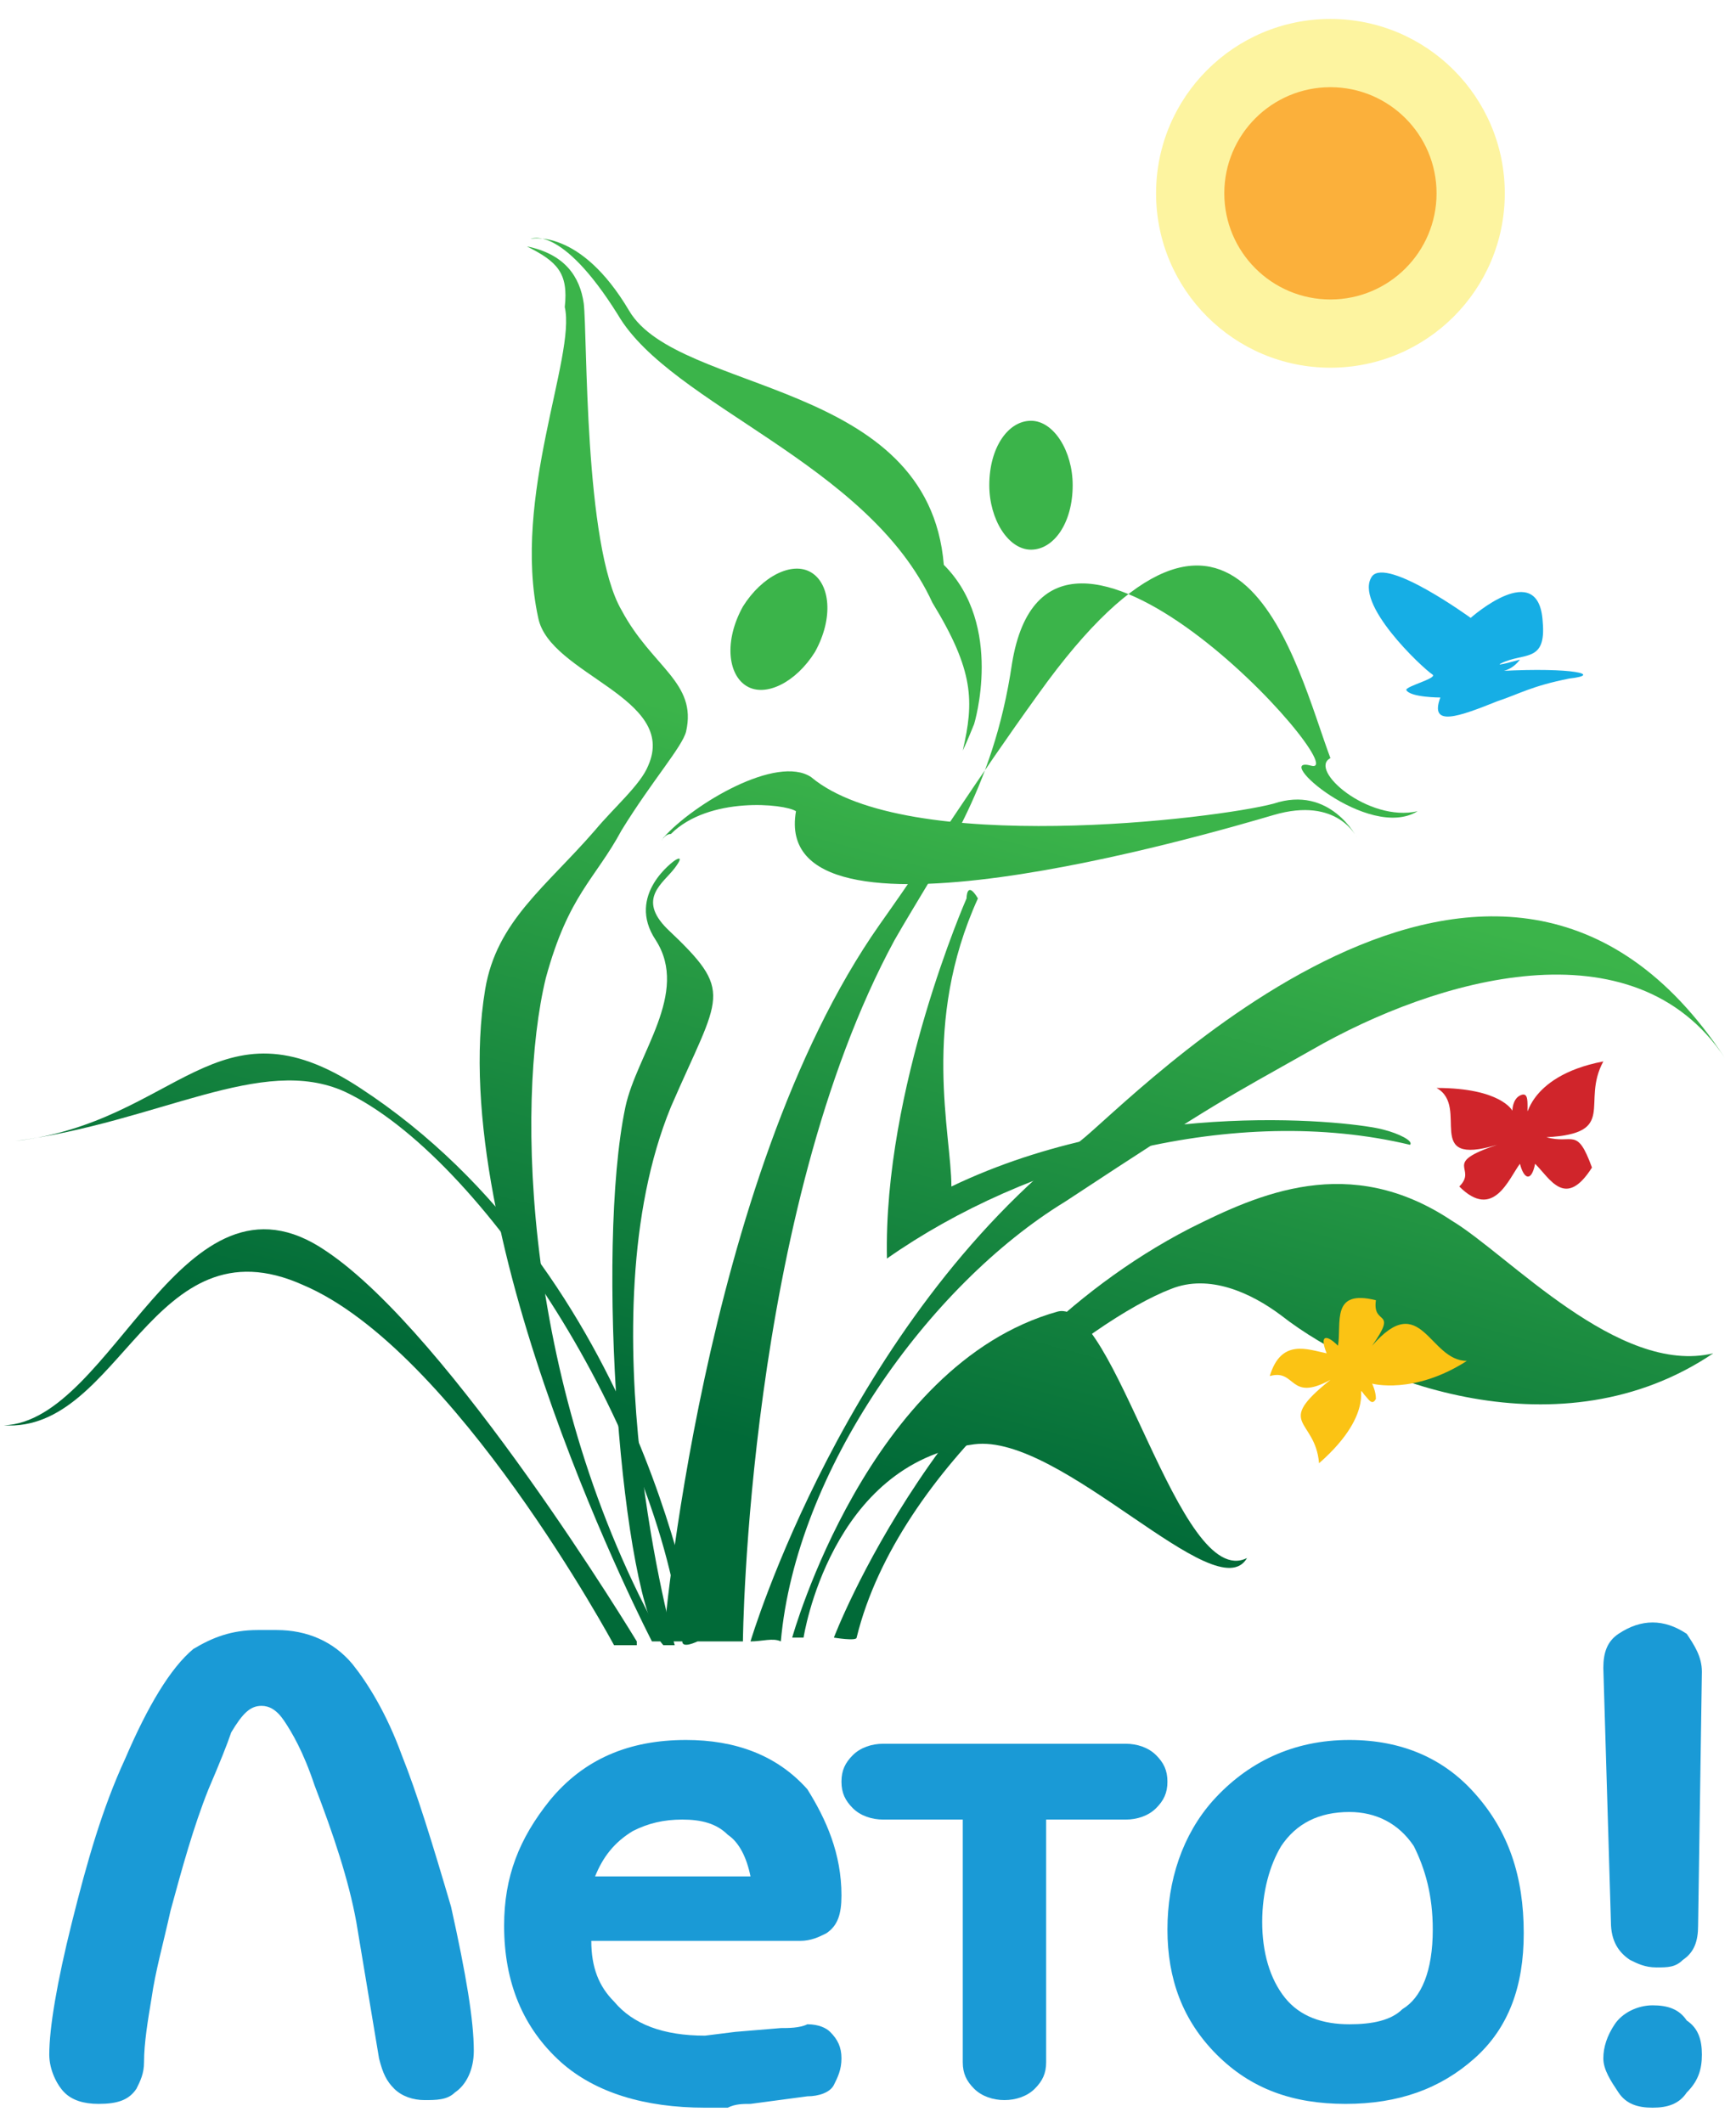
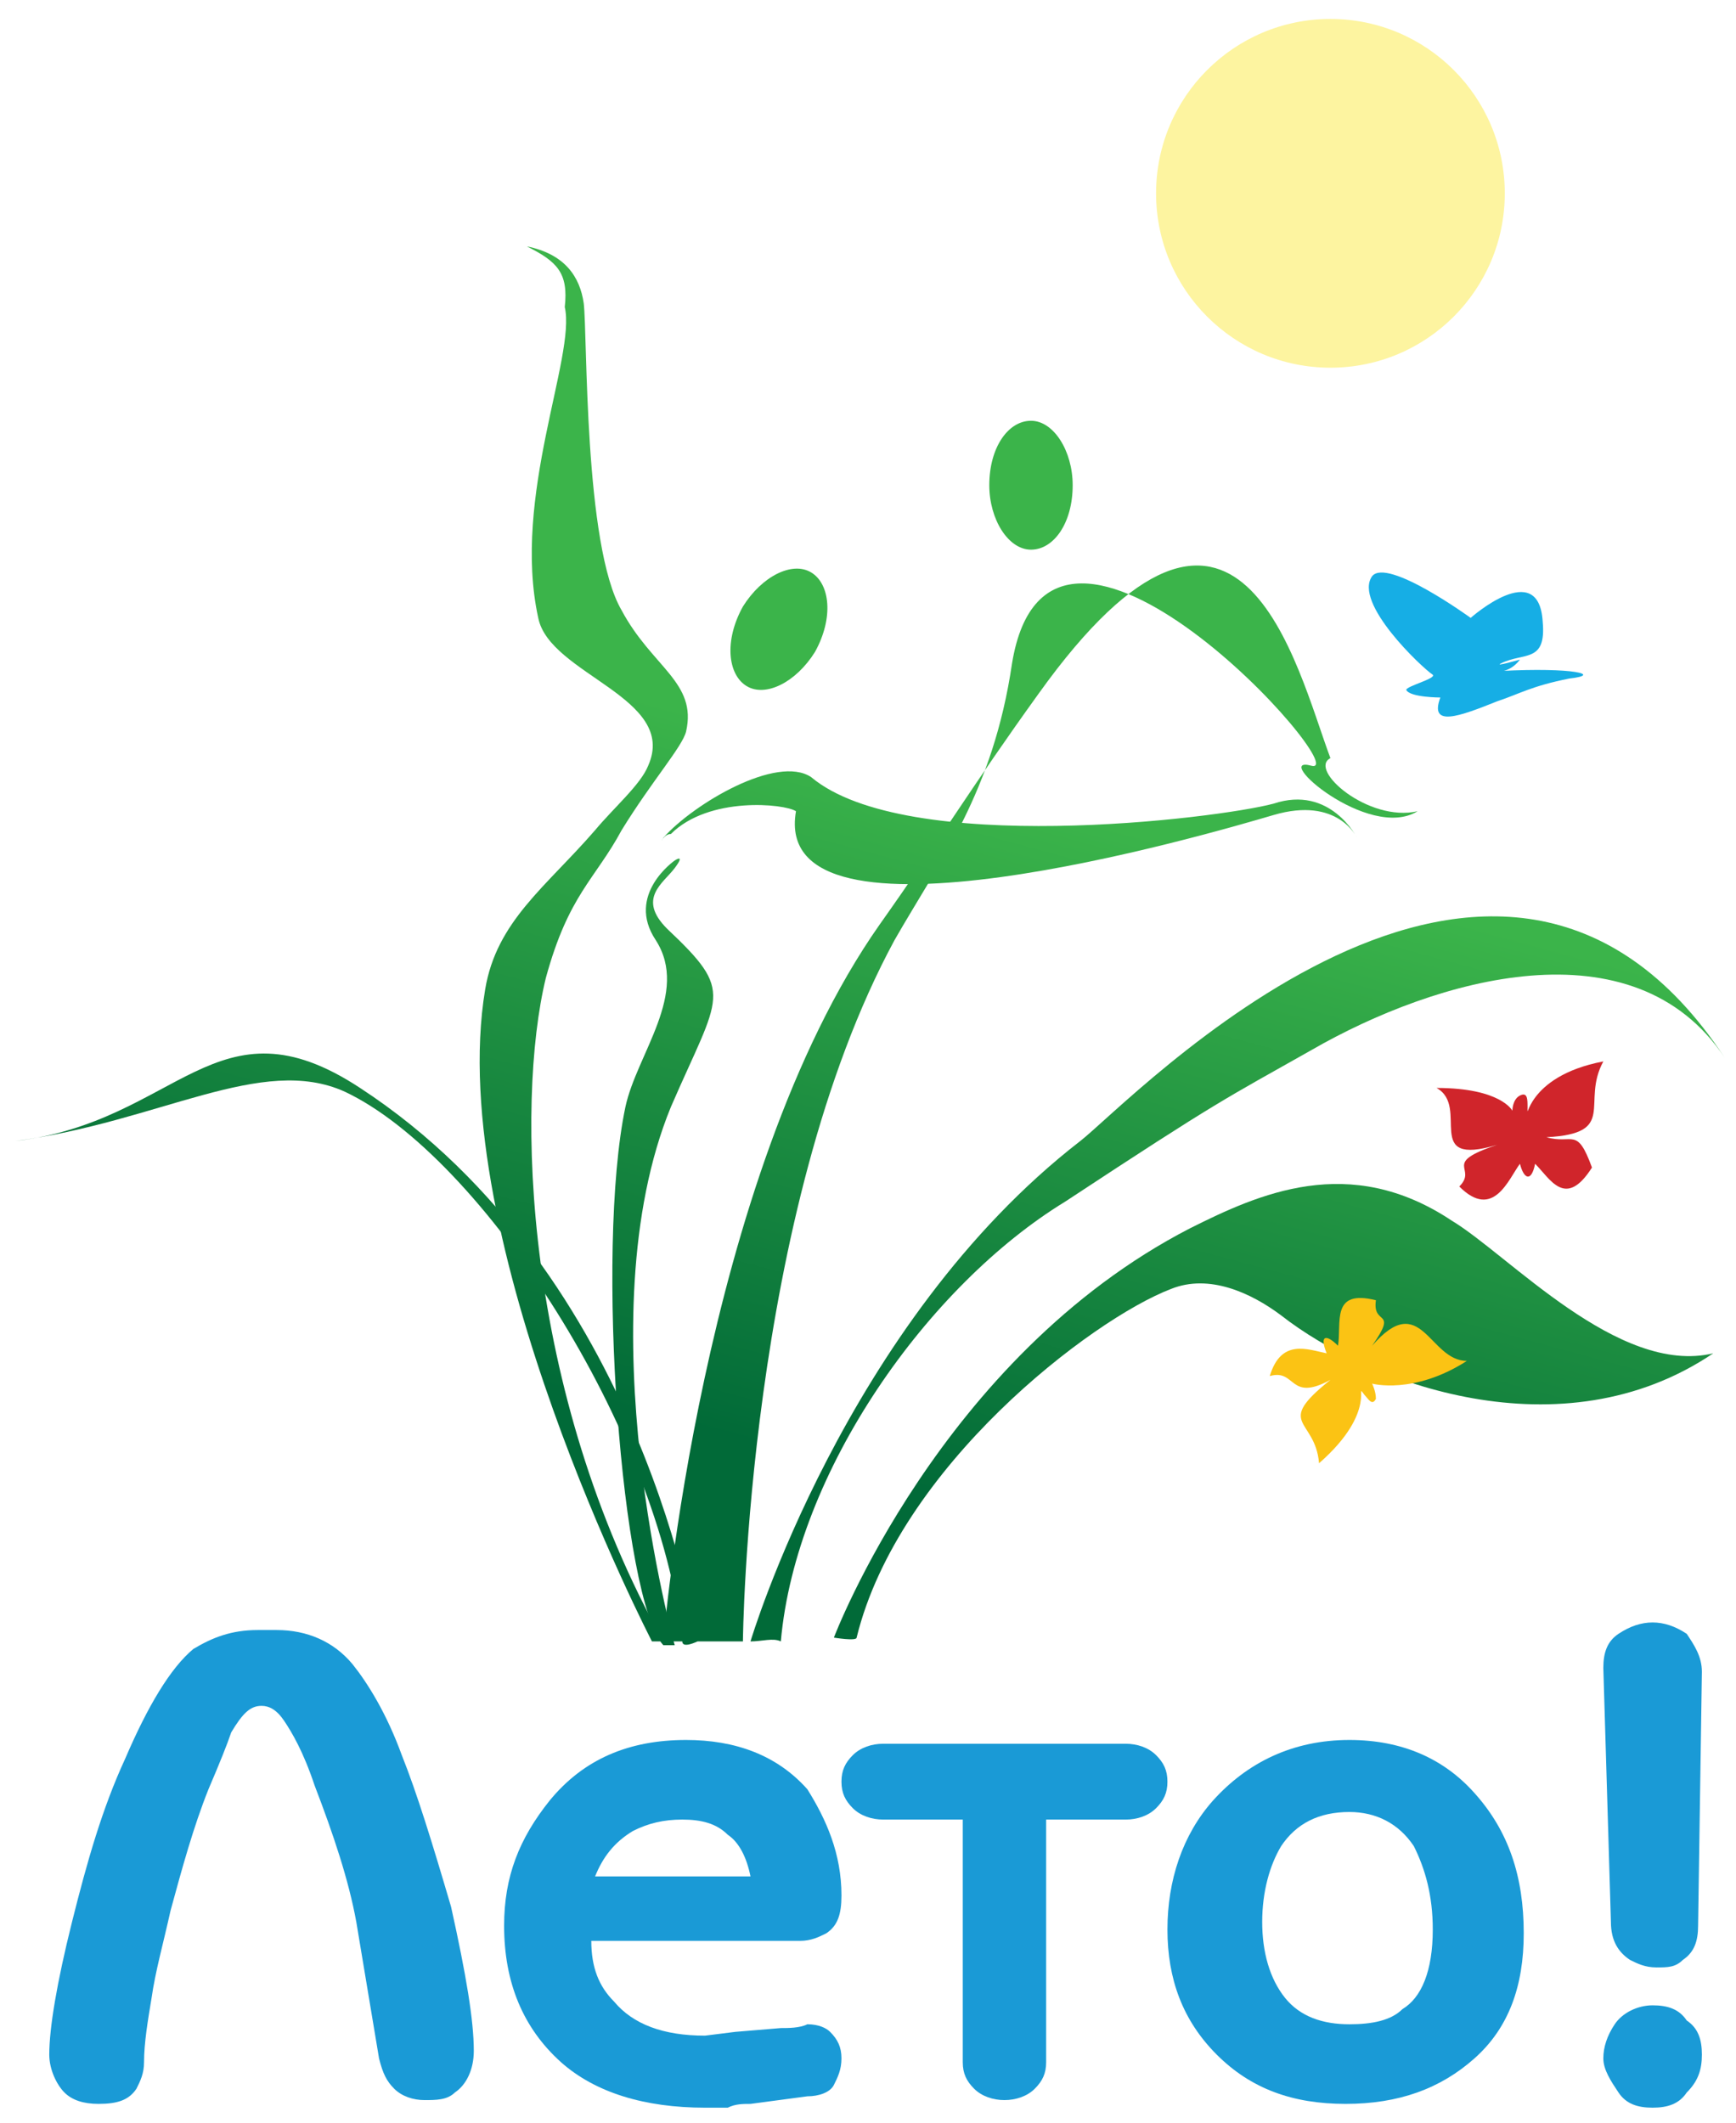
<svg xmlns="http://www.w3.org/2000/svg" version="1.1" id="Layer_1" x="0px" y="0px" viewBox="0 0 45.8 56" enable-background="new 0 0 45.8 56" xml:space="preserve">
  <g>
    <g>
      <circle opacity="0.48" fill="#FBE83A" cx="35.1" cy="5.1" r="4.6" />
-       <circle fill="#FBB03B" cx="35.1" cy="5.1" r="2.8" />
    </g>
    <path fill="#16AEE5" d="M38,18.4c0,0-0.8,0-0.9-0.2c0-0.1,0.8-0.3,0.7-0.4c-0.3-0.2-2.1-1.9-1.6-2.6c0.4-0.5,2.6,1.1,2.6,1.1   s1.8-1.6,1.9,0.1c0.1,1.1-0.5,0.8-1.1,1.1c-0.2,0.1,0.5-0.1,0.5-0.1c-0.3,0.4-0.7,0.3-0.5,0.3c1.9-0.1,2.7,0.1,1.8,0.2   c-1,0.2-1.3,0.4-1.9,0.6C38.5,18.9,37.7,19.2,38,18.4z" />
    <path fill="#D0252B" d="M38.5,31.3c0.5-0.5-0.5-0.6,1-1.1c-2,0.6-0.7-1-1.6-1.5c1.7,0,2,0.6,2,0.6s0-0.3,0.2-0.4   c0.2-0.1,0.2,0.1,0.2,0.3c0,0.5-0.1-0.8,2-1.2c-0.6,1.1,0.4,1.9-1.5,2c0.7,0.2,0.8-0.3,1.2,0.8c-0.7,1.1-1.1,0.3-1.5-0.1   c-0.1,0.5-0.3,0.4-0.4,0C39.8,31.1,39.4,32.2,38.5,31.3z" />
    <g>
      <linearGradient id="SVGID_1_" gradientUnits="userSpaceOnUse" x1="35.866" y1="23.573" x2="31.095" y2="41.126">
        <stop offset="0" style="stop-color:#3BB44A" />
        <stop offset="1" style="stop-color:#016A38" />
      </linearGradient>
      <path fill="url(#SVGID_1_)" d="M20.6,43.3c-0.2-0.1-0.5,0-0.8,0c0,0,2.5-8.4,8.7-13.2c1.3-1,11-11.3,17-2.2    c-2.4-3.6-7.6-2.1-10.9-0.2c-2.3,1.3-2.4,1.3-6.5,4C24.5,33.9,21,38.8,20.6,43.3z" />
      <linearGradient id="SVGID_2_" gradientUnits="userSpaceOnUse" x1="37.78" y1="24.094" x2="33.009" y2="41.647">
        <stop offset="0" style="stop-color:#3BB44A" />
        <stop offset="1" style="stop-color:#016A38" />
      </linearGradient>
      <path fill="url(#SVGID_2_)" d="M31.4,32.4c1.8-0.9,4.2-2,6.9-0.2c1.5,0.9,4.4,4.1,6.9,3.5c-4,2.7-9.1,0.8-11.4-1    c-0.8-0.6-1.9-1.1-2.9-0.7c-2.1,0.8-7.2,4.7-8.3,9.2c0,0.1-0.6,0-0.6,0S24.8,35.8,31.4,32.4z" />
      <linearGradient id="SVGID_3_" gradientUnits="userSpaceOnUse" x1="17.425" y1="18.56" x2="12.654" y2="36.113">
        <stop offset="0" style="stop-color:#3BB44A" />
        <stop offset="1" style="stop-color:#016A38" />
      </linearGradient>
      <path fill="url(#SVGID_3_)" d="M13.9,6.5c1,0.2,1.4,0.8,1.5,1.5c0.1,0.8,0,6.4,1,8.1c0.8,1.5,2,1.9,1.7,3.2    c-0.1,0.4-0.9,1.3-1.7,2.6c-0.7,1.3-1.4,1.7-2,3.9c-0.8,3.3-0.6,10.9,3.1,17.5c-0.1,0-0.3,0-0.3,0s-5.5-10.6-4.4-17.2    c0.3-1.8,1.6-2.7,2.9-4.2c0.5-0.6,1.2-1.2,1.4-1.7c0.8-1.8-2.6-2.4-2.9-3.9c-0.7-3.2,1-6.9,0.7-8.2C15,7.2,14.7,6.9,13.9,6.5z" />
      <linearGradient id="SVGID_4_" gradientUnits="userSpaceOnUse" x1="26.839" y1="21.119" x2="22.068" y2="38.672">
        <stop offset="0" style="stop-color:#3BB44A" />
        <stop offset="1" style="stop-color:#016A38" />
      </linearGradient>
      <path fill="url(#SVGID_4_)" d="M17.5,22.1c0.8-0.9,3-2.2,3.9-1.6c2.5,2.1,10.7,1.1,12.2,0.7c1.5-0.5,2.2,0.9,2.2,0.9    s-0.5-1.1-2.2-0.6c-1.7,0.5-13.3,3.9-12.6-0.1c-0.3-0.2-2.3-0.4-3.3,0.6C17.5,22,17.4,22.3,17.5,22.1z" />
      <linearGradient id="SVGID_5_" gradientUnits="userSpaceOnUse" x1="18.245" y1="18.783" x2="13.474" y2="36.338">
        <stop offset="0" style="stop-color:#3BB44A" />
        <stop offset="1" style="stop-color:#016A38" />
      </linearGradient>
-       <path fill="url(#SVGID_5_)" d="M25.7,19.1c0,0,0.8-2.6-0.8-4.2c-0.4-4.9-7-4.5-8.3-6.7s-2.6-1.9-2.6-1.9s0.8-0.4,2.3,2    c1.4,2.4,6.6,3.9,8.3,7.6c1.1,1.8,1.1,2.6,0.8,3.9C25.5,19.6,25.7,19.1,25.7,19.1z" />
      <linearGradient id="SVGID_6_" gradientUnits="userSpaceOnUse" x1="19.806" y1="19.207" x2="15.035" y2="36.76">
        <stop offset="0" style="stop-color:#3BB44A" />
        <stop offset="1" style="stop-color:#016A38" />
      </linearGradient>
      <path fill="url(#SVGID_6_)" d="M21.5,17.2c-0.5,0.8-1.3,1.2-1.8,0.9c-0.5-0.3-0.6-1.2-0.1-2.1c0.5-0.8,1.3-1.2,1.8-0.9    C21.9,15.4,22,16.3,21.5,17.2z" />
      <linearGradient id="SVGID_7_" gradientUnits="userSpaceOnUse" x1="25.054" y1="20.634" x2="20.283" y2="38.188">
        <stop offset="0" style="stop-color:#3BB44A" />
        <stop offset="1" style="stop-color:#016A38" />
      </linearGradient>
      <path fill="url(#SVGID_7_)" d="M28.3,12.8c0,1-0.5,1.7-1.1,1.7c-0.6,0-1.1-0.8-1.1-1.7c0-1,0.5-1.7,1.1-1.7    C27.8,11.1,28.3,11.9,28.3,12.8z" />
      <linearGradient id="SVGID_8_" gradientUnits="userSpaceOnUse" x1="29.882" y1="21.946" x2="25.11" y2="39.499">
        <stop offset="0" style="stop-color:#3BB44A" />
        <stop offset="1" style="stop-color:#016A38" />
      </linearGradient>
      <path fill="url(#SVGID_8_)" d="M19.6,43.3c0,0,0.1-11.3,4-18.5c1.2-2.1,2.6-3.9,3.1-7.3c1-6.1,9.1,3,7.9,2.7    c-1.1-0.3,1.5,2,2.8,1.2c-1.3,0.3-2.9-1.1-2.3-1.4c-0.9-2.4-2.4-9.1-7.7-1.7c-1.8,2.5-2.5,3.7-4.2,6.1c-4.7,6.7-5.7,18.9-5.7,18.9    L19.6,43.3z" />
      <linearGradient id="SVGID_9_" gradientUnits="userSpaceOnUse" x1="21.201" y1="19.586" x2="16.429" y2="37.14">
        <stop offset="0" style="stop-color:#3BB44A" />
        <stop offset="1" style="stop-color:#016A38" />
      </linearGradient>
      <path fill="url(#SVGID_9_)" d="M17.8,22.7c0,0-1.3,0.9-0.5,2.1c0.9,1.4-0.5,3-0.8,4.4c-0.8,3.8-0.1,13,1,14.2c0,0,0.3,0,0.3,0    s-2.4-8.6-0.1-14.2c1.3-3,1.7-3-0.1-4.7c-0.8-0.8-0.1-1.2,0.2-1.6C18.1,22.5,17.8,22.7,17.8,22.7z" />
      <linearGradient id="SVGID_10_" gradientUnits="userSpaceOnUse" x1="14.506" y1="17.766" x2="9.734" y2="35.32">
        <stop offset="0" style="stop-color:#3BB44A" />
        <stop offset="1" style="stop-color:#016A38" />
      </linearGradient>
      <path fill="url(#SVGID_10_)" d="M18.4,43.3c0,0-1.4-9.7-8.9-14.6c-3.8-2.5-4.8,0.9-9.1,1.4c3.8-0.5,6.5-2.3,8.7-1.3    c3.6,1.7,8.3,8.9,8.9,14.5C18,43.5,18.4,43.3,18.4,43.3z" />
      <linearGradient id="SVGID_11_" gradientUnits="userSpaceOnUse" x1="32.338" y1="22.614" x2="27.567" y2="40.167">
        <stop offset="0" style="stop-color:#3BB44A" />
        <stop offset="1" style="stop-color:#016A38" />
      </linearGradient>
-       <path fill="url(#SVGID_11_)" d="M25.5,23.7c0,0-2.2,5-2.1,9.5c3.7-2.6,9.2-4.1,13.8-3c0.1-0.1-0.3-0.3-0.7-0.4    c-0.7-0.2-6.4-0.9-11.4,1.5c0-1.4-0.8-4.3,0.7-7.6C25.5,23.2,25.5,23.7,25.5,23.7z" />
      <linearGradient id="SVGID_12_" gradientUnits="userSpaceOnUse" x1="14.587" y1="17.789" x2="9.816" y2="35.342">
        <stop offset="0" style="stop-color:#3BB44A" />
        <stop offset="1" style="stop-color:#016A38" />
      </linearGradient>
-       <path fill="url(#SVGID_12_)" d="M16.8,43.3c0,0-4.9-8.1-8.2-10.3c-3.8-2.6-5.6,4.5-8.5,4.6c3.1,0.2,3.9-5.5,7.9-3.7    c4,1.7,8.2,9.5,8.2,9.5H16.8z" />
      <linearGradient id="SVGID_13_" gradientUnits="userSpaceOnUse" x1="32.219" y1="22.582" x2="27.448" y2="40.135">
        <stop offset="0" style="stop-color:#3BB44A" />
        <stop offset="1" style="stop-color:#016A38" />
      </linearGradient>
-       <path fill="url(#SVGID_13_)" d="M20.9,43.2c0,0,2-7.2,7-8.6c1.5-0.4,3.2,7.4,5,6.5c-0.8,1.4-4.9-3.3-7.2-3    c-3.8,0.5-4.5,5.1-4.5,5.1H20.9z" />
    </g>
    <path fill="#FBC314" d="M36.3,34.3c-0.1,0.7,0.6,0.2-0.1,1.2c1.3-1.5,1.5,0.4,2.5,0.4c-1.4,0.9-2.5,0.6-2.5,0.6s0.1,0.2,0.1,0.4   c-0.1,0.2-0.2,0-0.3-0.1c-0.3-0.4,0.4,0.4-1.2,1.8c-0.1-1.2-1.2-1,0.3-2.2c-1.1,0.6-0.9-0.3-1.6-0.1c0.3-1,1-0.7,1.5-0.6   c-0.2-0.5,0-0.5,0.3-0.2C35.4,34.9,35.1,34,36.3,34.3z" />
    <g>
      <path fill="#1A9AD6" d="M12.5,54.1c0,0.5-0.2,0.9-0.5,1.1c-0.2,0.2-0.5,0.2-0.8,0.2c-0.3,0-0.6-0.1-0.8-0.3    c-0.2-0.2-0.3-0.4-0.4-0.8c-0.2-1.2-0.4-2.4-0.6-3.6c-0.2-1.1-0.6-2.3-1.1-3.6c-0.3-0.9-0.6-1.4-0.8-1.7c-0.2-0.3-0.4-0.4-0.6-0.4    H6.9c-0.3,0-0.5,0.2-0.8,0.7C6,46,5.8,46.5,5.5,47.2c-0.4,1-0.7,2.1-1,3.2c-0.2,0.9-0.4,1.6-0.5,2.3c-0.1,0.6-0.2,1.2-0.2,1.7    c0,0.3-0.1,0.5-0.2,0.7c-0.2,0.3-0.5,0.4-1,0.4c-0.4,0-0.7-0.1-0.9-0.3c-0.2-0.2-0.4-0.6-0.4-1c0-0.7,0.2-1.9,0.6-3.5    c0.4-1.6,0.8-3,1.4-4.3c0.6-1.4,1.2-2.4,1.8-2.9C5.6,43.2,6.1,43,6.8,43h0.5c0.8,0,1.5,0.3,2,0.9c0.4,0.5,0.9,1.3,1.3,2.4    c0.4,1,0.8,2.3,1.3,4C12.3,52.1,12.5,53.3,12.5,54.1z" />
      <path fill="#1A9AD6" d="M22.2,50c0,0.5-0.1,0.8-0.4,1c-0.2,0.1-0.4,0.2-0.7,0.2h-5.5c0,0.7,0.2,1.2,0.6,1.6    c0.5,0.6,1.3,0.9,2.4,0.9l0.8-0.1l1.2-0.1c0.2,0,0.5,0,0.7-0.1c0.3,0,0.5,0.1,0.6,0.2c0.2,0.2,0.3,0.4,0.3,0.7    c0,0.3-0.1,0.5-0.2,0.7c-0.1,0.2-0.4,0.3-0.7,0.3l-1.5,0.2c-0.2,0-0.4,0-0.6,0.1c-0.2,0-0.4,0-0.6,0c-1.6,0-2.9-0.4-3.8-1.2    c-1-0.9-1.5-2.1-1.5-3.6c0-1.3,0.4-2.3,1.2-3.3c0.9-1.1,2.1-1.6,3.6-1.6c1.3,0,2.4,0.4,3.2,1.3C21.8,48,22.2,48.9,22.2,50z     M19.8,49.5c-0.1-0.5-0.3-0.9-0.6-1.1c-0.3-0.3-0.7-0.4-1.2-0.4c-0.5,0-0.9,0.1-1.3,0.3c-0.5,0.3-0.8,0.7-1,1.2H19.8z" />
      <path fill="#1A9AD6" d="M30.8,47c0,0.3-0.1,0.5-0.3,0.7c-0.2,0.2-0.5,0.3-0.8,0.3h-2.1v6.4c0,0.3-0.1,0.5-0.3,0.7    c-0.2,0.2-0.5,0.3-0.8,0.3s-0.6-0.1-0.8-0.3c-0.2-0.2-0.3-0.4-0.3-0.7V48h-2.1c-0.3,0-0.6-0.1-0.8-0.3c-0.2-0.2-0.3-0.4-0.3-0.7    c0-0.3,0.1-0.5,0.3-0.7c0.2-0.2,0.5-0.3,0.8-0.3h6.4c0.3,0,0.6,0.1,0.8,0.3C30.7,46.5,30.8,46.7,30.8,47z" />
      <path fill="#1A9AD6" d="M40.2,51c0,1.4-0.4,2.5-1.3,3.3c-0.9,0.8-2,1.2-3.4,1.2c-1.4,0-2.5-0.4-3.4-1.3c-0.9-0.9-1.3-2-1.3-3.3    c0-1.3,0.4-2.5,1.2-3.4c0.9-1,2.1-1.6,3.6-1.6c1.4,0,2.5,0.5,3.3,1.4C39.8,48.3,40.2,49.5,40.2,51z M37.8,50.9    c0-0.9-0.2-1.6-0.5-2.2c-0.4-0.6-1-0.9-1.7-0.9c-0.8,0-1.4,0.3-1.8,0.9c-0.3,0.5-0.5,1.2-0.5,2c0,0.8,0.2,1.5,0.6,2    c0.4,0.5,1,0.7,1.7,0.7c0.6,0,1.1-0.1,1.4-0.4C37.5,52.7,37.8,52,37.8,50.9z" />
      <path fill="#1A9AD6" d="M44.9,44.1l-0.1,6.7c0,0.4-0.1,0.7-0.4,0.9c-0.2,0.2-0.4,0.2-0.7,0.2c-0.3,0-0.5-0.1-0.7-0.2    c-0.3-0.2-0.5-0.5-0.5-1l-0.2-6.7c0-0.4,0.1-0.7,0.4-0.9c0.3-0.2,0.6-0.3,0.9-0.3c0.3,0,0.6,0.1,0.9,0.3    C44.7,43.4,44.9,43.7,44.9,44.1z M44.9,54.2c0,0.4-0.1,0.7-0.4,1c-0.2,0.3-0.5,0.4-0.9,0.4c-0.4,0-0.7-0.1-0.9-0.4    c-0.2-0.3-0.4-0.6-0.4-0.9c0-0.3,0.1-0.6,0.3-0.9c0.2-0.3,0.6-0.5,1-0.5c0.4,0,0.7,0.1,0.9,0.4C44.8,53.5,44.9,53.8,44.9,54.2z" />
    </g>
  </g>
</svg>